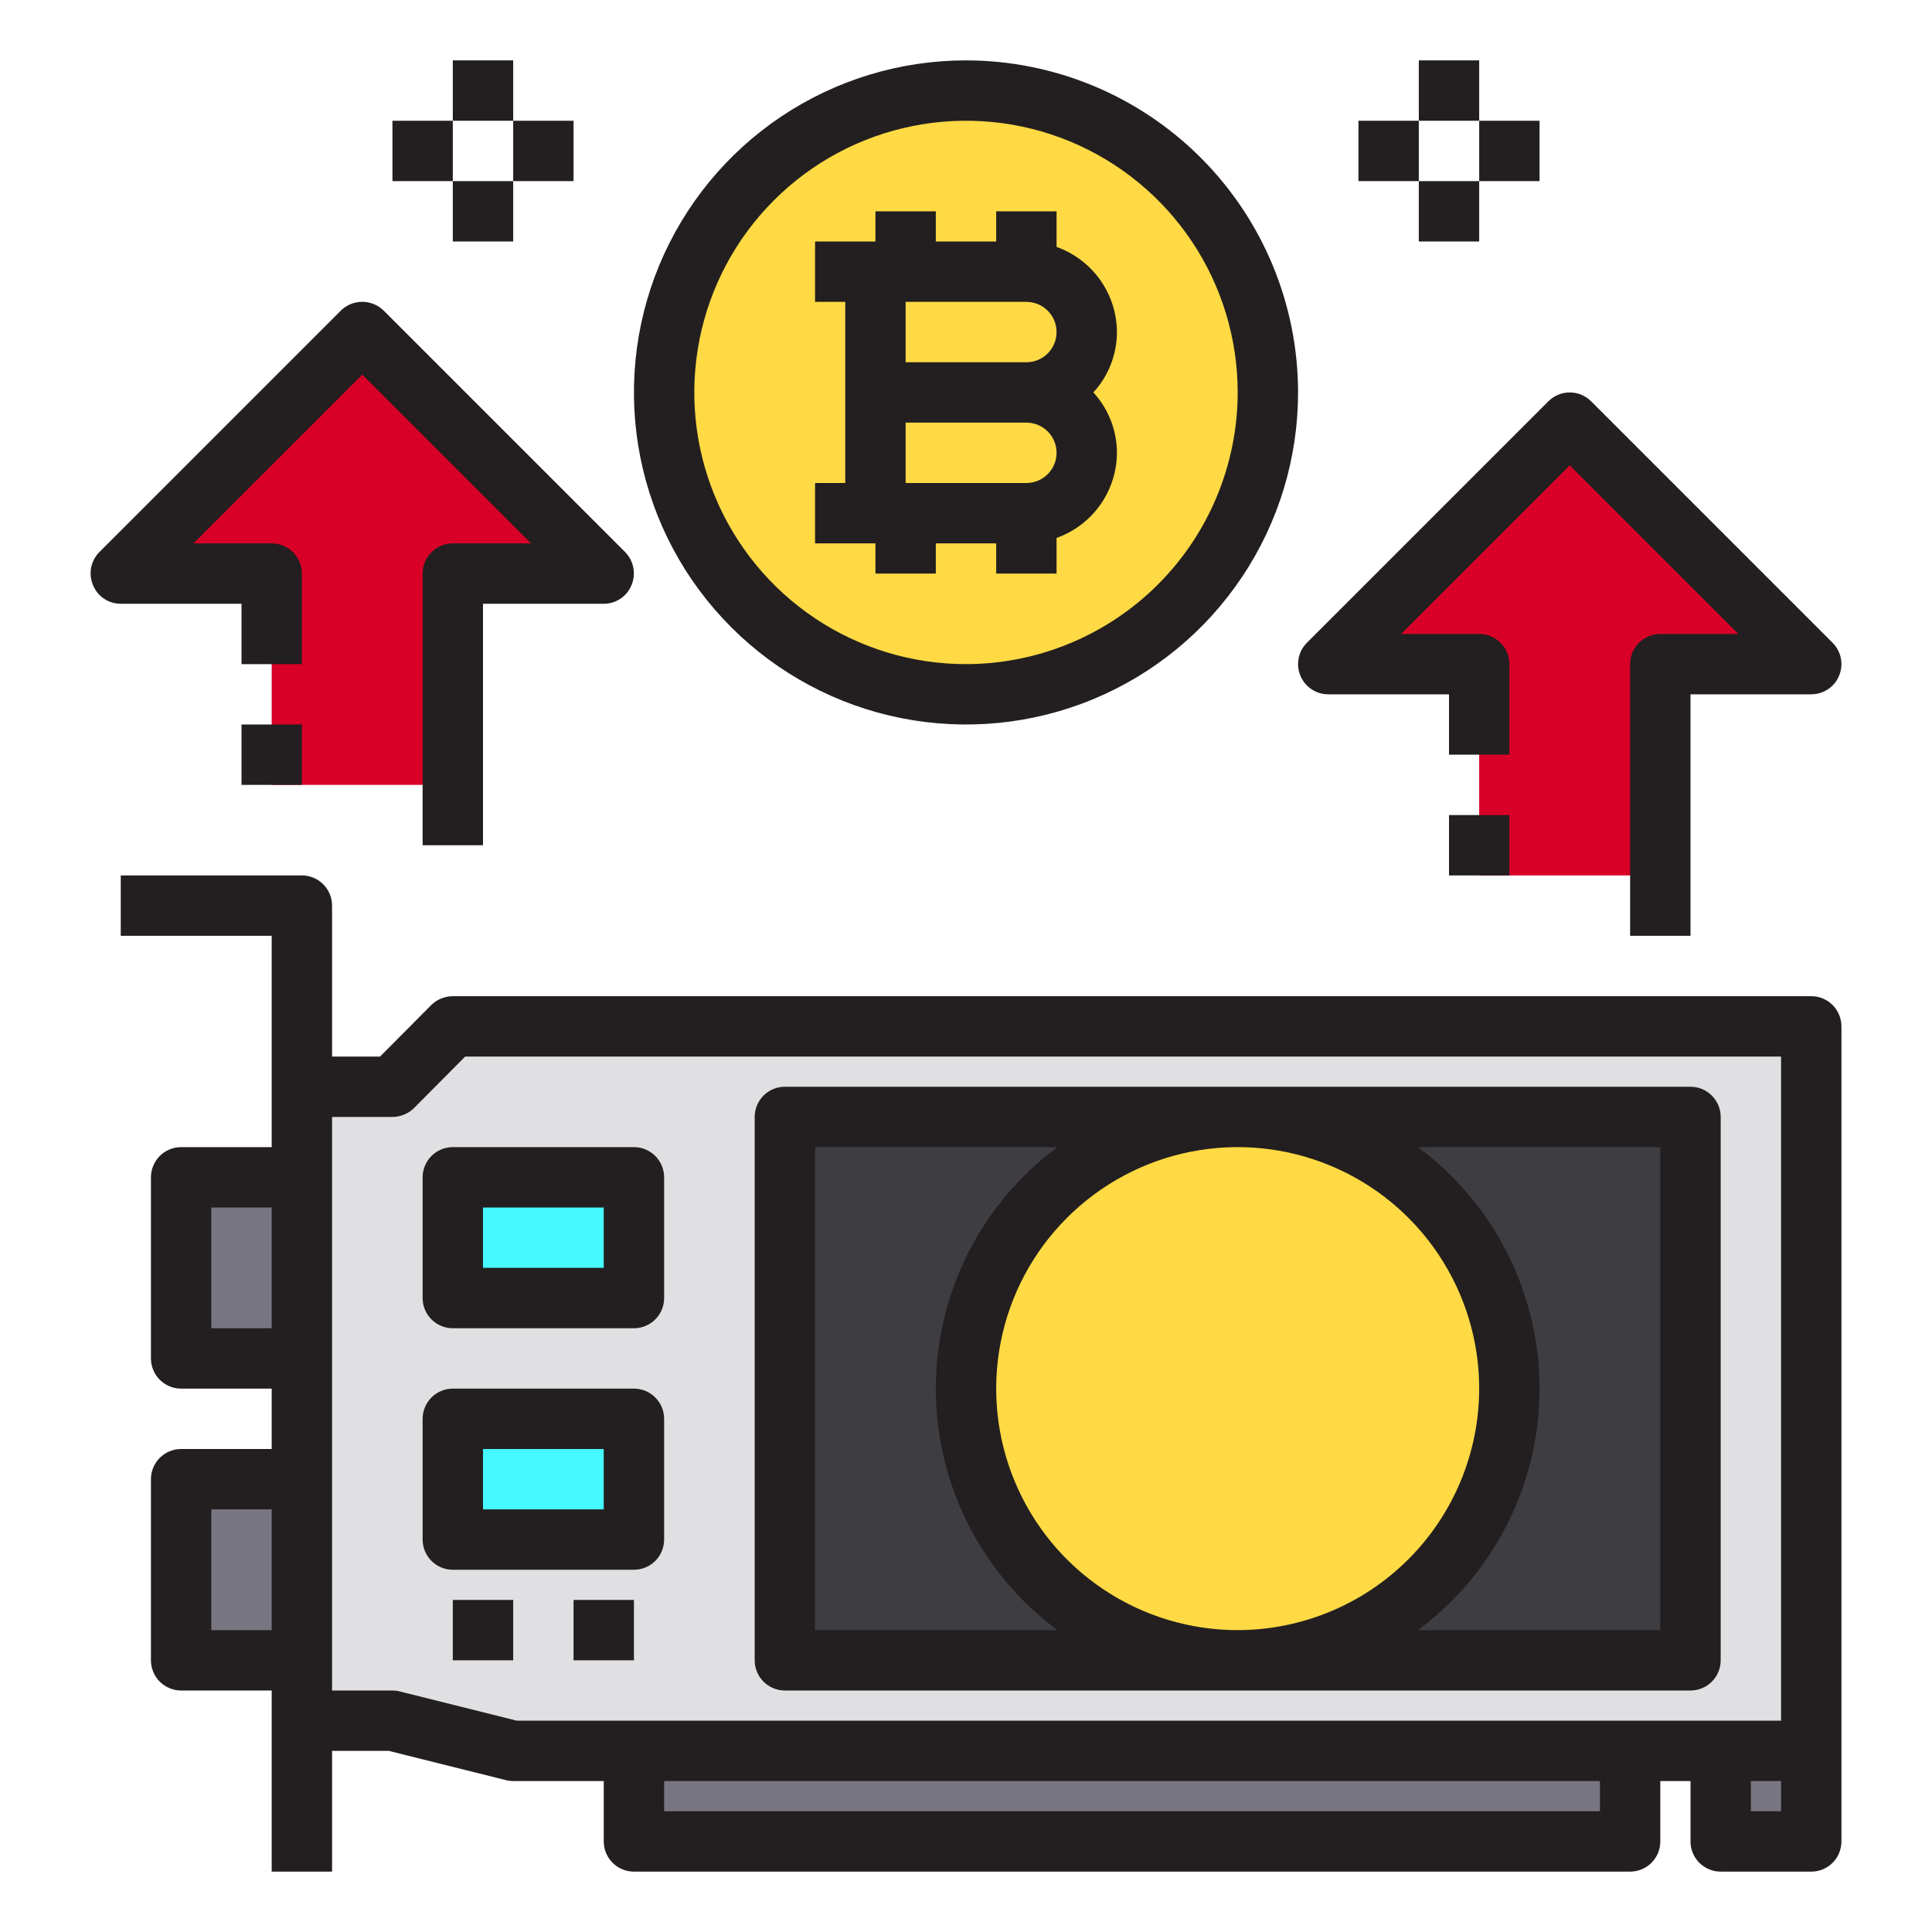
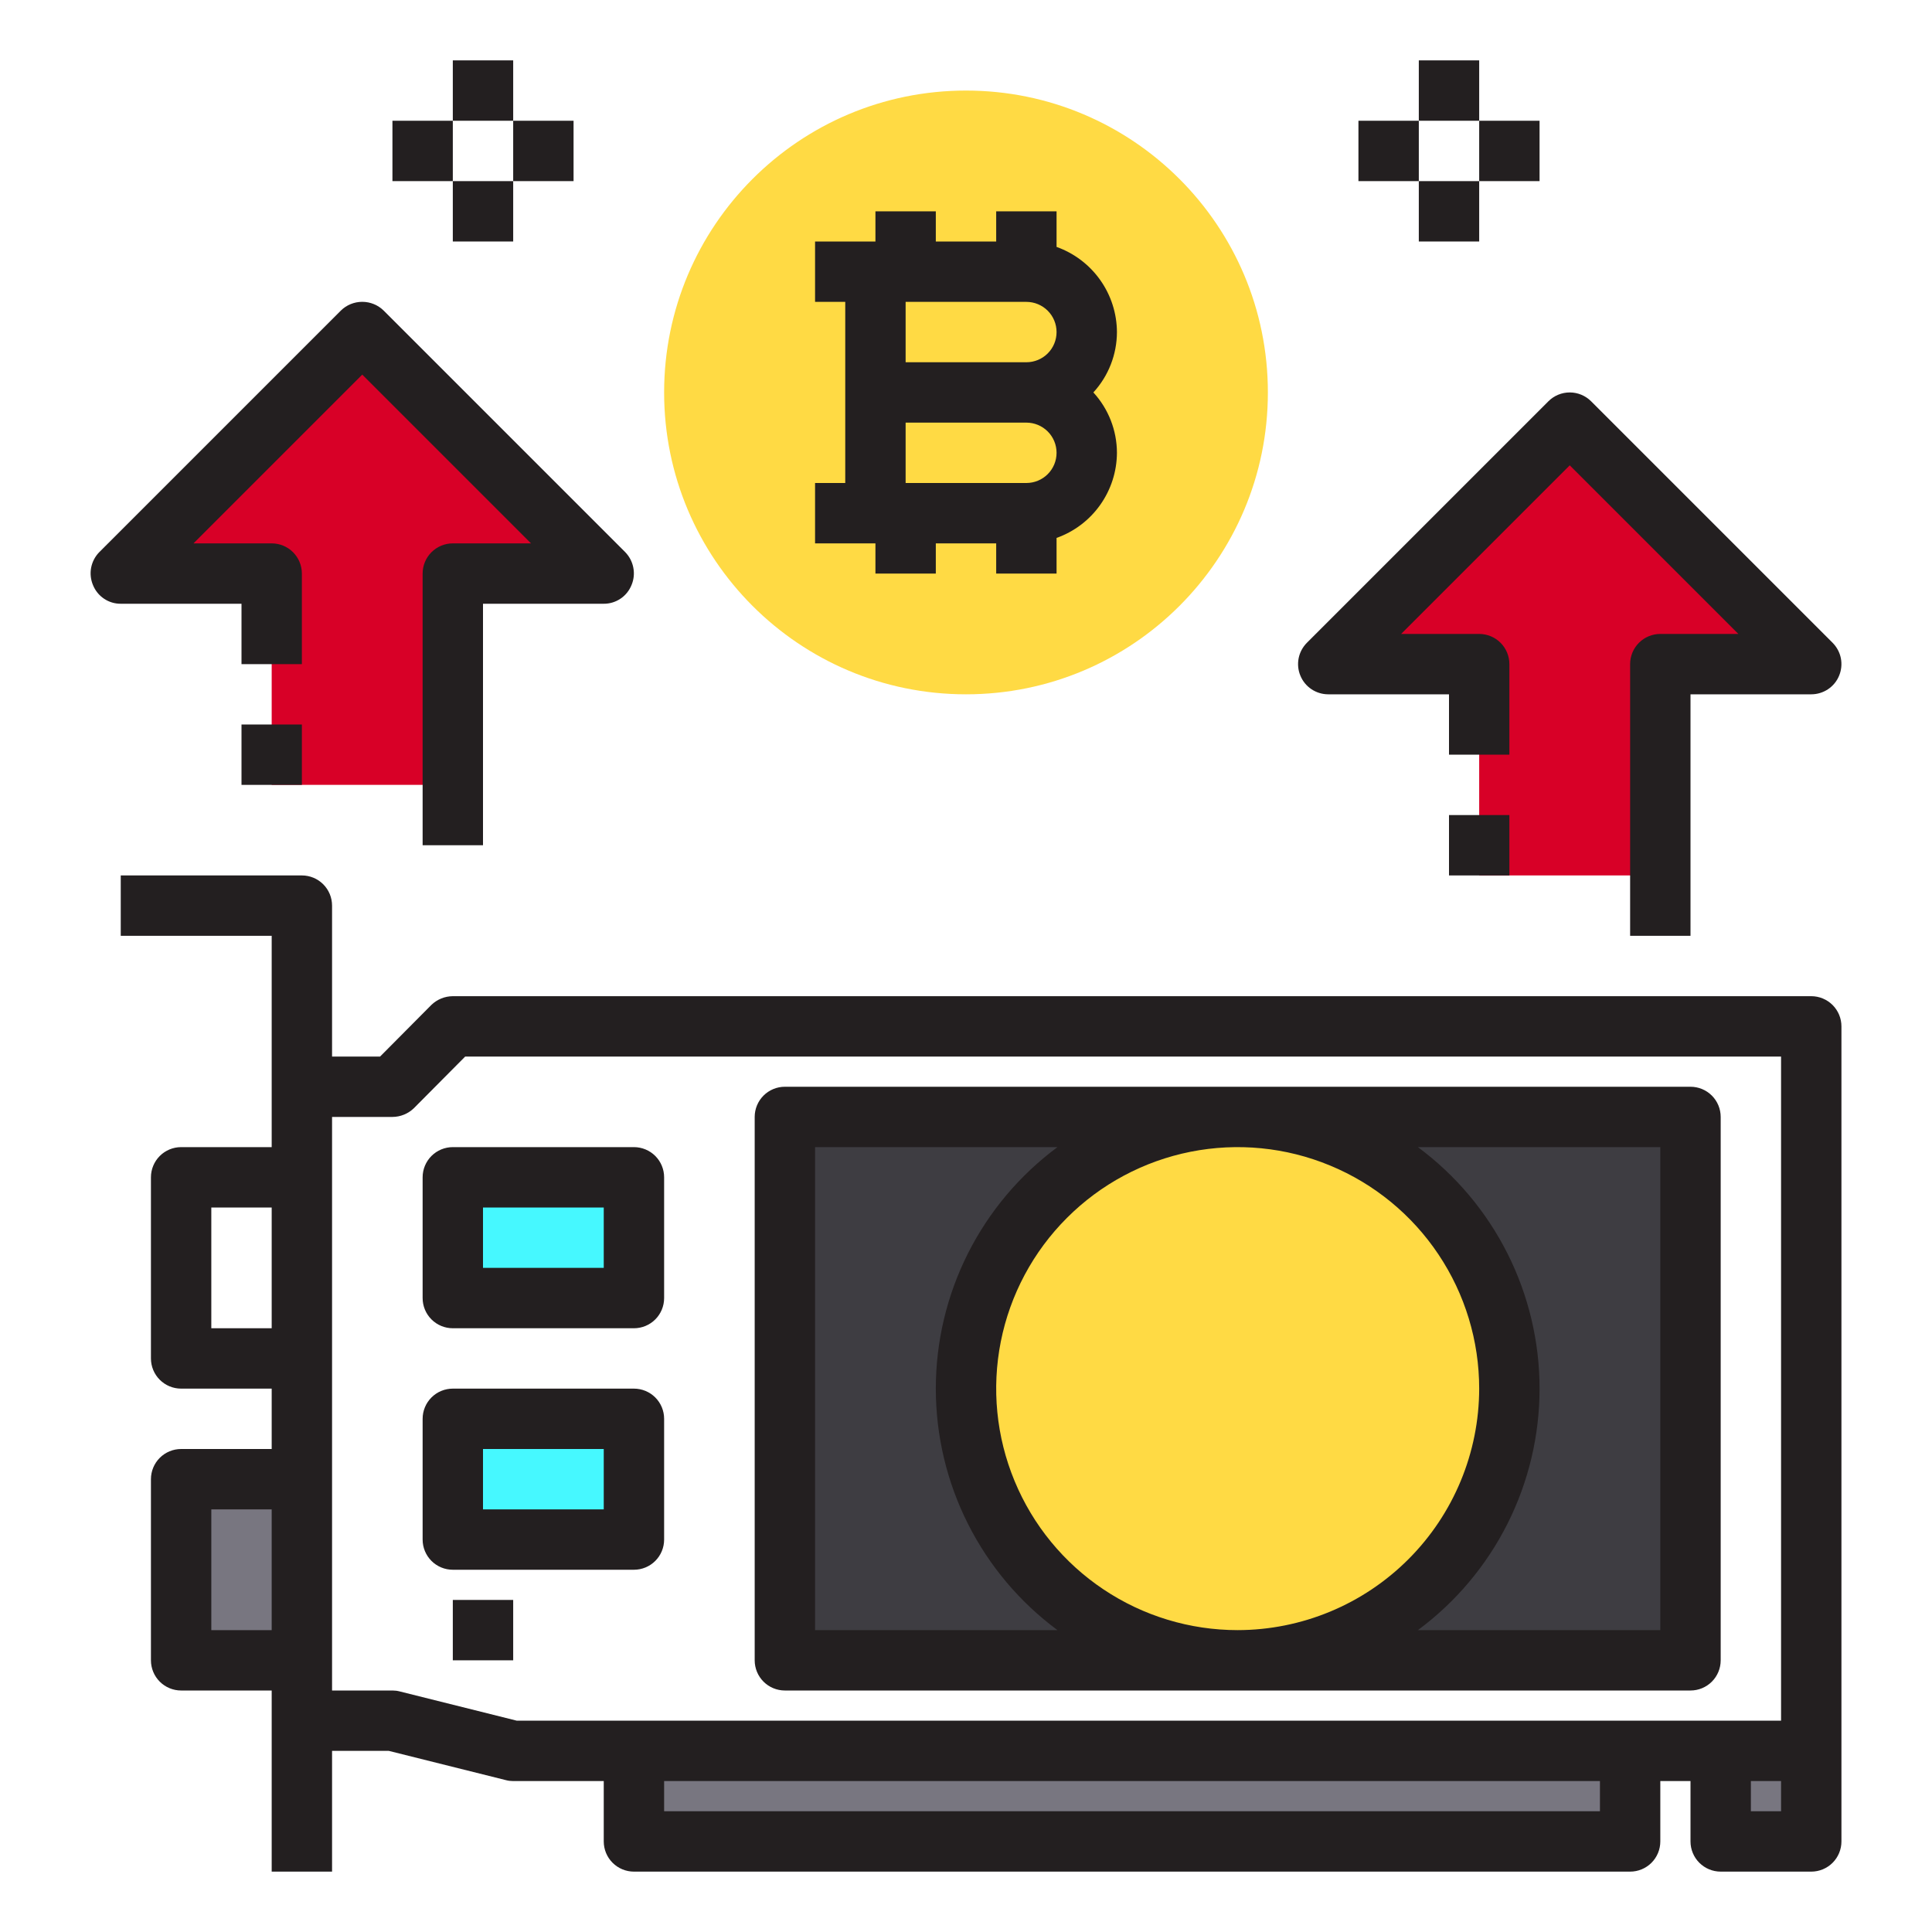
<svg xmlns="http://www.w3.org/2000/svg" width="40" height="40" viewBox="0 0 40 40" fill="none">
-   <path d="M37.5 21.25V36.25H10.625L8.125 35.625H6.25V22.5H8.125L9.375 21.25H37.5Z" fill="#E0E0E2" />
  <path d="M16.25 23.125H35V34.375H16.25V23.125Z" fill="#3E3D42" />
  <path d="M3.75 30.625H6.25V34.375H3.75V30.625Z" fill="#787680" />
-   <path d="M3.75 24.375H6.25V28.125H3.75V24.375Z" fill="#787680" />
  <path d="M35.625 36.25H37.5V38.125H35.625V36.25Z" fill="#787680" />
  <path d="M13.125 36.25H33.75V38.125H13.125V36.25Z" fill="#787680" />
  <path d="M9.375 29.375H13.125V31.875H9.375V29.375Z" fill="#46F8FF" />
  <path d="M9.375 24.375H13.125V26.875H9.375V24.375Z" fill="#46F8FF" />
  <path d="M25.625 34.375C28.732 34.375 31.25 31.857 31.25 28.75C31.25 25.643 28.732 23.125 25.625 23.125C22.518 23.125 20 25.643 20 28.75C20 31.857 22.518 34.375 25.625 34.375Z" fill="#FFDA44" />
  <path d="M20 14.375C23.452 14.375 26.25 11.577 26.25 8.125C26.25 4.673 23.452 1.875 20 1.875C16.548 1.875 13.75 4.673 13.75 8.125C13.75 11.577 16.548 14.375 20 14.375Z" fill="#FFDA44" />
  <path d="M34.375 18.125H30.625V16.875V15.625V13.75H27.5L32.5 8.75L37.5 13.75H34.375V18.125Z" fill="#D80027" />
  <path d="M9.375 16.25H5.625V15V13.75V11.875H2.5L7.5 6.875L12.5 11.875H9.375V16.25Z" fill="#D80027" />
-   <path d="M20 1.25C18.64 1.25 17.311 1.653 16.18 2.409C15.05 3.164 14.169 4.238 13.648 5.494C13.128 6.75 12.992 8.133 13.257 9.466C13.522 10.8 14.177 12.025 15.139 12.986C16.1 13.948 17.325 14.603 18.659 14.868C19.992 15.133 21.375 14.997 22.631 14.477C23.887 13.956 24.961 13.075 25.716 11.944C26.472 10.814 26.875 9.485 26.875 8.125C26.874 6.302 26.149 4.554 24.86 3.265C23.571 1.976 21.823 1.251 20 1.25ZM20 13.75C18.887 13.75 17.8 13.42 16.875 12.802C15.95 12.184 15.229 11.305 14.803 10.278C14.377 9.25 14.266 8.119 14.483 7.028C14.7 5.936 15.236 4.934 16.023 4.148C16.809 3.361 17.811 2.825 18.903 2.608C19.994 2.391 21.125 2.502 22.153 2.928C23.18 3.354 24.059 4.075 24.677 5C25.295 5.925 25.625 7.012 25.625 8.125C25.623 9.616 25.029 11.046 23.975 12.1C22.921 13.154 21.491 13.748 20 13.75Z" fill="#231F20" />
  <path d="M23.125 6.875C23.123 6.488 23.002 6.112 22.778 5.796C22.555 5.481 22.239 5.242 21.875 5.112V4.375H20.625V5H19.375V4.375H18.125V5H16.875V6.25H17.5V10H16.875V11.25H18.125V11.875H19.375V11.25H20.625V11.875H21.875V11.137C22.239 11.008 22.555 10.769 22.778 10.454C23.002 10.138 23.123 9.762 23.125 9.375C23.124 8.912 22.95 8.466 22.637 8.125C22.95 7.784 23.124 7.338 23.125 6.875ZM21.25 10H18.75V8.75H21.25C21.416 8.75 21.575 8.816 21.692 8.933C21.809 9.05 21.875 9.209 21.875 9.375C21.875 9.541 21.809 9.7 21.692 9.817C21.575 9.934 21.416 10 21.25 10ZM21.25 7.5H18.75V6.25H21.25C21.416 6.25 21.575 6.316 21.692 6.433C21.809 6.55 21.875 6.709 21.875 6.875C21.875 7.041 21.809 7.2 21.692 7.317C21.575 7.434 21.416 7.5 21.25 7.5Z" fill="#231F20" />
  <path d="M13.075 12.113C13.029 12.227 12.95 12.326 12.847 12.395C12.744 12.464 12.623 12.501 12.5 12.5H10V17.5H8.75V11.875C8.75 11.709 8.816 11.55 8.933 11.433C9.05 11.316 9.209 11.25 9.375 11.25H10.994L7.5 7.756L4.006 11.25H5.625C5.791 11.25 5.95 11.316 6.067 11.433C6.184 11.55 6.25 11.709 6.25 11.875V13.75H5V12.5H2.5C2.376 12.501 2.255 12.464 2.153 12.395C2.05 12.326 1.971 12.227 1.925 12.113C1.877 11.999 1.864 11.873 1.887 11.752C1.911 11.631 1.969 11.519 2.056 11.431L7.056 6.431C7.174 6.314 7.334 6.249 7.5 6.249C7.666 6.249 7.826 6.314 7.944 6.431L12.944 11.431C13.03 11.519 13.089 11.631 13.112 11.752C13.136 11.873 13.123 11.999 13.075 12.113Z" fill="#231F20" />
  <path d="M37.5 20.625H9.375C9.209 20.626 9.05 20.691 8.931 20.806L7.869 21.875H6.875V18.75C6.875 18.584 6.809 18.425 6.692 18.308C6.575 18.191 6.416 18.125 6.25 18.125H2.5V19.375H5.625V23.75H3.75C3.584 23.75 3.425 23.816 3.308 23.933C3.191 24.05 3.125 24.209 3.125 24.375V28.125C3.125 28.291 3.191 28.45 3.308 28.567C3.425 28.684 3.584 28.75 3.75 28.75H5.625V30H3.75C3.584 30 3.425 30.066 3.308 30.183C3.191 30.3 3.125 30.459 3.125 30.625V34.375C3.125 34.541 3.191 34.7 3.308 34.817C3.425 34.934 3.584 35 3.75 35H5.625V38.75H6.875V36.25H8.05L10.475 36.856C10.524 36.869 10.574 36.875 10.625 36.875H12.5V38.125C12.5 38.291 12.566 38.45 12.683 38.567C12.8 38.684 12.959 38.75 13.125 38.75H33.75C33.916 38.75 34.075 38.684 34.192 38.567C34.309 38.45 34.375 38.291 34.375 38.125V36.875H35V38.125C35 38.291 35.066 38.45 35.183 38.567C35.3 38.684 35.459 38.75 35.625 38.75H37.5C37.666 38.75 37.825 38.684 37.942 38.567C38.059 38.45 38.125 38.291 38.125 38.125V21.25C38.125 21.084 38.059 20.925 37.942 20.808C37.825 20.691 37.666 20.625 37.5 20.625ZM5.625 33.75H4.375V31.25H5.625V33.75ZM5.625 27.5H4.375V25H5.625V27.5ZM33.125 37.5H13.75V36.875H33.125V37.5ZM36.875 37.5H36.25V36.875H36.875V37.5ZM36.875 35.625H10.7L8.275 35.019C8.226 35.006 8.176 35 8.125 35H6.875V23.125H8.125C8.291 23.124 8.45 23.059 8.569 22.944L9.631 21.875H36.875V35.625Z" fill="#231F20" />
  <path d="M35 22.5H16.25C16.084 22.5 15.925 22.566 15.808 22.683C15.691 22.8 15.625 22.959 15.625 23.125V34.375C15.625 34.541 15.691 34.7 15.808 34.817C15.925 34.934 16.084 35 16.25 35H35C35.166 35 35.325 34.934 35.442 34.817C35.559 34.7 35.625 34.541 35.625 34.375V23.125C35.625 22.959 35.559 22.8 35.442 22.683C35.325 22.566 35.166 22.5 35 22.5ZM16.875 33.75V23.75H21.894C21.112 24.329 20.478 25.082 20.04 25.951C19.603 26.819 19.375 27.778 19.375 28.75C19.375 29.722 19.603 30.681 20.04 31.549C20.478 32.418 21.112 33.171 21.894 33.75H16.875ZM25.625 33.75C24.636 33.75 23.669 33.457 22.847 32.907C22.025 32.358 21.384 31.577 21.006 30.663C20.627 29.75 20.528 28.744 20.721 27.774C20.914 26.805 21.39 25.914 22.09 25.215C22.789 24.515 23.68 24.039 24.649 23.846C25.619 23.653 26.625 23.752 27.538 24.131C28.452 24.509 29.233 25.15 29.782 25.972C30.332 26.794 30.625 27.761 30.625 28.75C30.623 30.076 30.096 31.346 29.159 32.283C28.221 33.221 26.951 33.748 25.625 33.75ZM34.375 33.75H29.356C30.138 33.171 30.772 32.418 31.21 31.549C31.647 30.681 31.875 29.722 31.875 28.75C31.875 27.778 31.647 26.819 31.21 25.951C30.772 25.082 30.138 24.329 29.356 23.75H34.375V33.75Z" fill="#231F20" />
  <path d="M9.375 27.5H13.125C13.291 27.5 13.45 27.434 13.567 27.317C13.684 27.2 13.75 27.041 13.75 26.875V24.375C13.75 24.209 13.684 24.05 13.567 23.933C13.45 23.816 13.291 23.75 13.125 23.75H9.375C9.209 23.75 9.05 23.816 8.933 23.933C8.816 24.05 8.75 24.209 8.75 24.375V26.875C8.75 27.041 8.816 27.2 8.933 27.317C9.05 27.434 9.209 27.5 9.375 27.5ZM10 25H12.5V26.25H10V25Z" fill="#231F20" />
  <path d="M13.75 31.875V29.375C13.75 29.209 13.684 29.05 13.567 28.933C13.45 28.816 13.291 28.75 13.125 28.75H9.375C9.209 28.75 9.05 28.816 8.933 28.933C8.816 29.05 8.75 29.209 8.75 29.375V31.875C8.75 32.041 8.816 32.2 8.933 32.317C9.05 32.434 9.209 32.5 9.375 32.5H13.125C13.291 32.5 13.45 32.434 13.567 32.317C13.684 32.2 13.75 32.041 13.75 31.875ZM12.5 31.25H10V30H12.5V31.25Z" fill="#231F20" />
  <path d="M9.375 33.125H10.625V34.375H9.375V33.125Z" fill="#231F20" />
-   <path d="M11.875 33.125H13.125V34.375H11.875V33.125Z" fill="#231F20" />
  <path d="M27.5 14.375H30V15.625H31.25V13.75C31.25 13.584 31.184 13.425 31.067 13.308C30.95 13.191 30.791 13.125 30.625 13.125H29.009L32.5 9.634L35.991 13.125H34.375C34.209 13.125 34.05 13.191 33.933 13.308C33.816 13.425 33.75 13.584 33.75 13.75V19.375H35V14.375H37.5C37.623 14.375 37.744 14.338 37.847 14.27C37.95 14.201 38.03 14.104 38.077 13.989C38.124 13.875 38.137 13.749 38.113 13.628C38.089 13.507 38.029 13.396 37.942 13.308L32.942 8.308C32.825 8.191 32.666 8.125 32.5 8.125C32.334 8.125 32.175 8.191 32.058 8.308L27.058 13.308C26.971 13.396 26.911 13.507 26.887 13.628C26.863 13.749 26.875 13.875 26.923 13.989C26.97 14.104 27.05 14.201 27.153 14.27C27.256 14.338 27.376 14.375 27.5 14.375Z" fill="#231F20" />
  <path d="M30 16.875H31.25V18.125H30V16.875Z" fill="#231F20" />
  <path d="M5 15H6.25V16.25H5V15Z" fill="#231F20" />
  <path d="M29.375 1.25H30.625V2.5H29.375V1.25Z" fill="#231F20" />
  <path d="M29.375 3.75H30.625V5H29.375V3.75Z" fill="#231F20" />
  <path d="M30.625 2.5H31.875V3.75H30.625V2.5Z" fill="#231F20" />
  <path d="M28.125 2.5H29.375V3.75H28.125V2.5Z" fill="#231F20" />
  <path d="M9.375 1.25H10.625V2.5H9.375V1.25Z" fill="#231F20" />
  <path d="M9.375 3.75H10.625V5H9.375V3.75Z" fill="#231F20" />
  <path d="M10.625 2.5H11.875V3.75H10.625V2.5Z" fill="#231F20" />
  <path d="M8.125 2.5H9.375V3.75H8.125V2.5Z" fill="#231F20" />
</svg>